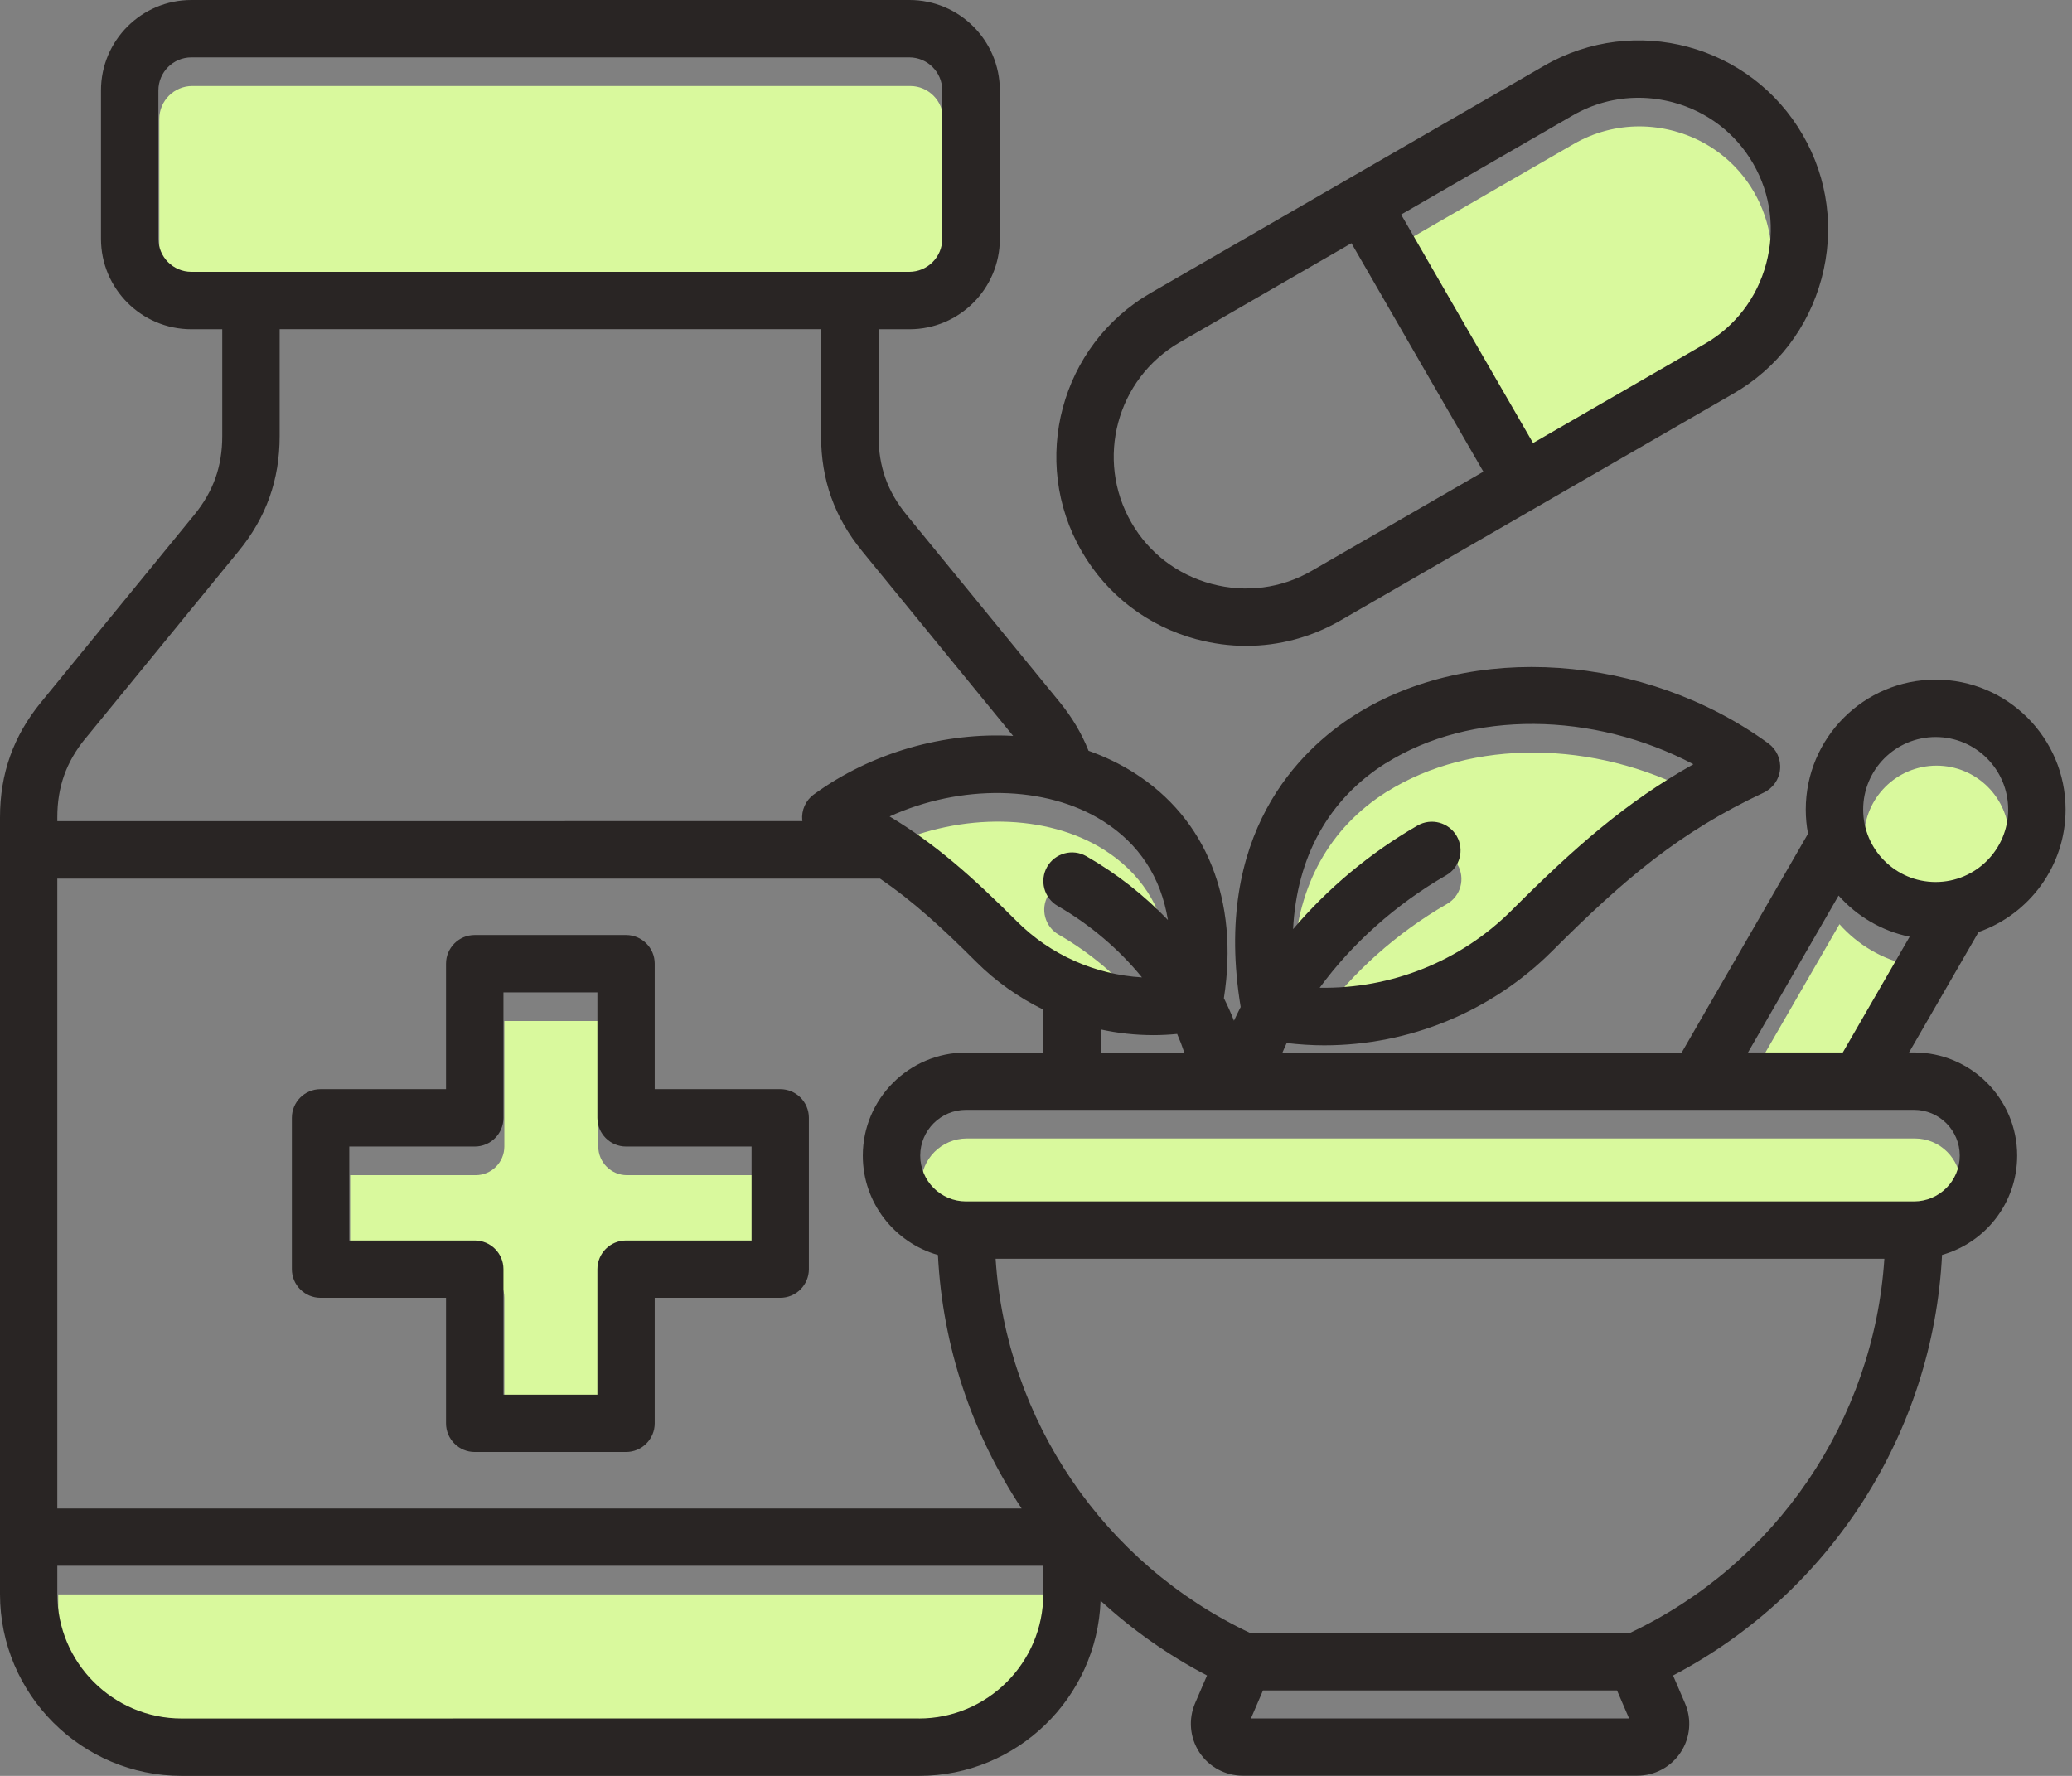
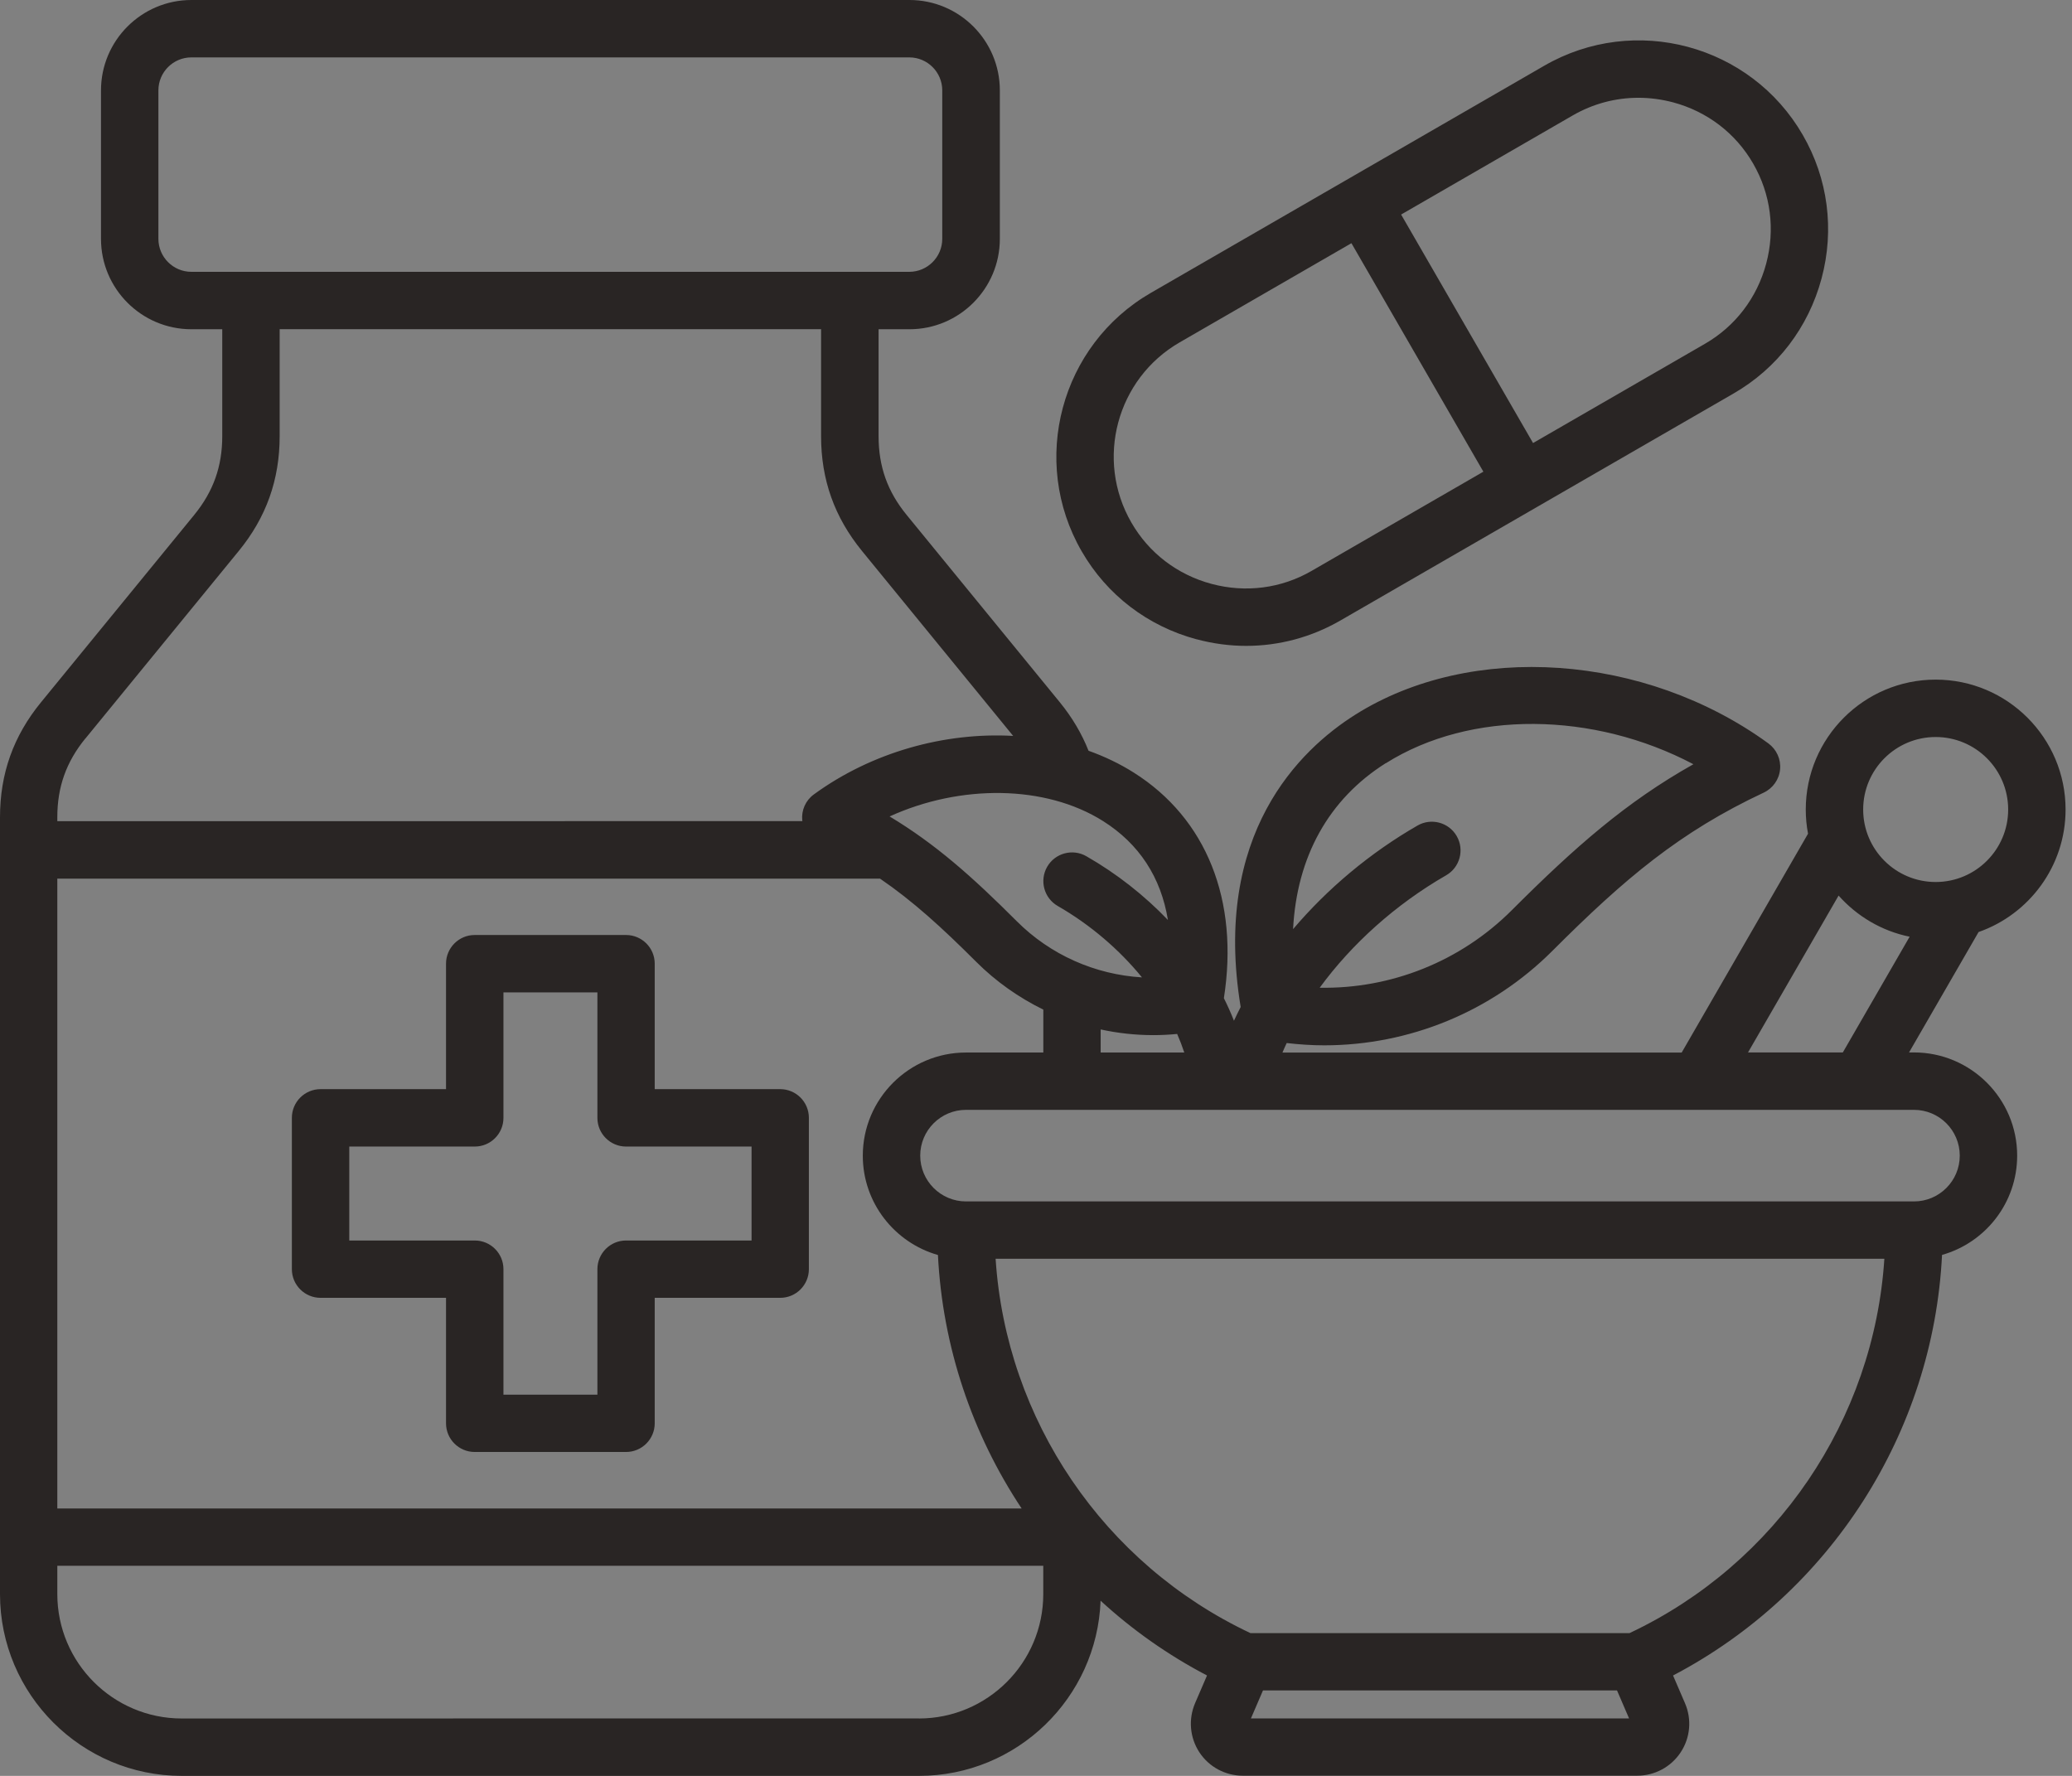
<svg xmlns="http://www.w3.org/2000/svg" width="140" height="120" viewBox="0 0 140 120" fill="none">
  <rect x="0" y="0" width="140" height="120" fill="#808080" stroke="none" />
-   <path d="M50.841 85.758H42.361C41.29 85.758 40.425 86.629 40.425 87.694V96.174H34.077V87.694C34.077 86.623 33.206 85.758 32.14 85.758H23.66V79.409H32.14C33.212 79.409 34.077 78.539 34.077 77.473V68.993H40.425V77.473C40.425 78.544 41.296 79.409 42.361 79.409H50.841V85.758ZM130.849 51.736C133.553 51.736 135.747 53.931 135.747 56.635C135.747 59.339 133.553 61.534 130.849 61.534C128.144 61.534 125.95 59.339 125.95 56.635C125.95 53.931 128.144 51.736 130.849 51.736ZM93.692 53.511C99.428 49.896 107.736 50.016 114.48 53.574C109.936 56.13 106.481 59.166 102.207 63.441C98.746 66.901 94.048 68.763 89.229 68.677C91.395 65.715 94.357 63.045 97.772 61.08C98.7 60.547 99.021 59.361 98.488 58.433C97.955 57.505 96.769 57.184 95.841 57.717C92.621 59.567 89.745 61.991 87.43 64.718C87.682 59.837 89.825 55.94 93.698 53.5L93.692 53.511ZM78.968 64.094C77.386 62.444 75.524 60.971 73.461 59.791C72.533 59.258 71.347 59.579 70.814 60.507C70.281 61.435 70.602 62.621 71.531 63.154C73.742 64.426 75.696 66.11 77.22 67.978C74.063 67.789 71.038 66.466 68.757 64.18C65.749 61.172 63.269 58.966 60.169 57.104C64.942 54.926 70.694 54.955 74.596 57.419C77.037 58.96 78.503 61.223 78.973 64.094L78.968 64.094ZM10.763 18.074V8.041C10.763 6.809 11.765 5.812 12.992 5.812H61.498C62.729 5.812 63.726 6.815 63.726 8.041V18.074C63.726 19.305 62.724 20.302 61.498 20.302H12.992C11.76 20.302 10.763 19.3 10.763 18.074ZM62.152 118.05L12.339 118.056C7.704 118.056 3.934 114.286 3.934 109.651V107.737H70.551V109.651C70.551 114.286 66.781 118.056 62.146 118.056L62.152 118.05ZM132.476 80.023C132.476 81.731 131.09 83.117 129.382 83.117H65.331C63.624 83.117 62.237 81.731 62.237 80.023C62.237 78.316 63.624 76.929 65.331 76.929H83.999H84.01H84.016H129.383C131.091 76.929 132.476 78.316 132.476 80.023ZM118.169 73.05L124.289 62.45C125.526 63.843 127.199 64.846 129.09 65.229L124.575 73.05L118.169 73.05ZM106.339 9.727C107.702 8.942 109.22 8.541 110.762 8.541C111.541 8.541 112.326 8.644 113.105 8.85C115.414 9.469 117.339 10.942 118.52 12.993C119.706 15.044 120.015 17.445 119.396 19.754C118.777 22.063 117.305 23.988 115.254 25.168L103.646 31.872L94.73 16.431L106.339 9.727Z" fill="#D9F99D" />
  <path d="M52.718 73.596H44.238V65.116C44.238 64.045 43.367 63.18 42.301 63.18H32.074C31.003 63.18 30.137 64.051 30.137 65.116V73.596H21.658C20.586 73.596 19.721 74.467 19.721 75.533V85.76C19.721 86.832 20.592 87.697 21.658 87.697H30.137V96.176C30.137 97.248 31.008 98.113 32.074 98.113H42.301C43.373 98.113 44.238 97.242 44.238 96.176V87.697H52.718C53.789 87.697 54.654 86.826 54.654 85.76V75.533C54.654 74.461 53.783 73.596 52.718 73.596ZM50.781 83.823H42.301C41.23 83.823 40.365 84.694 40.365 85.76V94.24H34.017V85.76C34.017 84.689 33.146 83.823 32.08 83.823H23.6V77.475H32.08C33.151 77.475 34.017 76.604 34.017 75.539V67.059H40.365V75.539C40.365 76.61 41.236 77.475 42.301 77.475H50.781V83.823ZM139.566 54.701C139.566 49.859 135.63 45.923 130.788 45.923C125.947 45.923 122.011 49.859 122.011 54.701C122.011 55.257 122.062 55.801 122.165 56.334L113.628 71.122H86.653C86.745 70.91 86.836 70.692 86.939 70.48C87.782 70.577 88.63 70.635 89.472 70.635C95.207 70.635 100.765 68.377 104.891 64.252C109.772 59.37 113.496 56.219 119.169 53.56C119.788 53.268 120.212 52.672 120.275 51.99C120.343 51.309 120.04 50.644 119.49 50.237C111.153 44.164 99.412 43.35 91.57 48.295C87.817 50.661 81.904 56.356 83.829 68.045C83.669 68.355 83.52 68.664 83.376 68.973C83.176 68.463 82.947 67.953 82.695 67.449C83.726 60.843 81.526 55.314 76.61 52.208C75.659 51.606 74.627 51.114 73.55 50.73C73.092 49.572 72.445 48.478 71.608 47.452L61.26 34.796C59.965 33.214 59.364 31.524 59.364 29.473V22.248H61.45C64.819 22.248 67.557 19.509 67.557 16.14V6.108C67.557 2.739 64.819 0 61.45 0H12.932C9.563 0 6.824 2.739 6.824 6.108V16.14C6.824 19.509 9.563 22.248 12.932 22.248H15.017V29.473C15.017 31.518 14.416 33.209 13.121 34.796L2.773 47.452C0.905 49.733 0 52.277 0 55.227V107.716C0 114.488 5.512 120 12.284 120H62.091C68.715 120 74.123 114.729 74.364 108.163C76.507 110.134 78.919 111.835 81.555 113.216L80.752 115.078C80.283 116.173 80.391 117.416 81.039 118.407C81.692 119.398 82.792 119.988 83.984 119.988H110.615C111.806 119.988 112.906 119.398 113.56 118.407C114.213 117.416 114.322 116.173 113.846 115.078L113.044 113.216C123.678 107.641 130.622 96.796 131.219 84.797C134.147 83.972 136.295 81.28 136.295 78.088C136.295 74.244 133.167 71.115 129.322 71.115H128.99L133.688 62.979C137.109 61.782 139.566 58.522 139.566 54.701ZM130.788 49.802C133.493 49.802 135.687 51.996 135.687 54.701C135.687 57.405 133.493 59.599 130.788 59.599C128.084 59.599 125.89 57.405 125.89 54.701C125.89 51.996 128.084 49.802 130.788 49.802ZM63.374 84.798C63.684 91.003 65.689 96.904 69.029 101.93H3.872V59.37H59.46C61.666 60.877 63.637 62.67 65.952 64.985C67.292 66.325 68.834 67.408 70.495 68.222V71.121H65.27C61.425 71.121 58.297 74.249 58.297 78.094C58.297 81.28 60.452 83.972 63.373 84.803L63.374 84.798ZM74.369 69.562C75.532 69.814 76.724 69.946 77.927 69.946C78.46 69.946 78.999 69.918 79.537 69.866C79.721 70.284 79.881 70.703 80.019 71.121H74.369L74.369 69.562ZM93.632 51.577C99.368 47.962 107.675 48.082 114.419 51.64C109.876 54.195 106.421 57.232 102.147 61.506C98.686 64.967 93.988 66.829 89.169 66.743C91.335 63.781 94.297 61.111 97.712 59.146C98.64 58.613 98.961 57.427 98.428 56.498C97.895 55.57 96.709 55.249 95.781 55.782C92.561 57.633 89.685 60.057 87.37 62.784C87.622 57.902 89.765 54.006 93.638 51.565L93.632 51.577ZM78.907 62.159C77.326 60.509 75.464 59.037 73.401 57.856C72.473 57.324 71.287 57.644 70.754 58.572C70.221 59.501 70.542 60.687 71.47 61.22C73.682 62.492 75.636 64.176 77.16 66.044C74.003 65.855 70.978 64.531 68.697 62.245C65.689 59.237 63.208 57.031 60.109 55.169C64.881 52.992 70.634 53.021 74.536 55.484C76.977 57.026 78.443 59.289 78.913 62.159L78.907 62.159ZM10.703 16.139V6.107C10.703 4.875 11.705 3.878 12.931 3.878H61.437C62.669 3.878 63.666 4.881 63.666 6.107V16.139C63.666 17.371 62.663 18.368 61.437 18.368H12.931C11.7 18.368 10.703 17.365 10.703 16.139ZM5.775 49.898L16.123 37.242C17.991 34.962 18.896 32.418 18.896 29.467V22.242H55.478V29.467C55.478 32.418 56.384 34.956 58.252 37.242L68.456 49.727C63.838 49.469 58.922 50.815 54.991 53.68C54.436 54.081 54.138 54.751 54.206 55.433C54.206 55.45 54.212 55.468 54.218 55.485L3.873 55.49V55.221C3.873 53.176 4.474 51.486 5.769 49.898L5.775 49.898ZM62.092 116.116L12.279 116.122C7.643 116.122 3.873 112.352 3.873 107.716V105.803H70.491V107.716C70.491 112.352 66.721 116.122 62.086 116.122L62.092 116.116ZM84.523 116.116L85.337 114.225H109.258L110.072 116.116H84.518H84.523ZM110.105 110.352H84.488C74.564 105.677 67.975 95.925 67.271 85.056H127.322C126.617 95.925 120.028 105.677 110.105 110.352ZM132.416 78.089C132.416 79.796 131.03 81.183 129.322 81.183H65.271C63.564 81.183 62.177 79.796 62.177 78.089C62.177 76.381 63.564 74.995 65.271 74.995H83.939H83.95H83.956H129.323C131.031 74.995 132.416 76.381 132.416 78.089ZM118.109 71.116L124.229 60.516C125.466 61.908 127.139 62.911 129.03 63.295L124.515 71.116L118.109 71.116ZM80.85 43.196C81.962 43.494 83.085 43.643 84.202 43.643C86.414 43.643 88.597 43.064 90.556 41.935L117.13 26.591C120.081 24.89 122.189 22.128 123.077 18.822C123.965 15.516 123.513 12.067 121.811 9.122C118.287 3.014 110.449 0.911 104.342 4.441L77.768 19.785C71.66 23.308 69.558 31.147 73.087 37.254C74.789 40.205 77.55 42.313 80.856 43.201L80.85 43.196ZM106.278 7.793C107.642 7.008 109.16 6.607 110.702 6.607C111.481 6.607 112.266 6.71 113.045 6.916C115.354 7.535 117.279 9.007 118.459 11.058C119.645 13.11 119.955 15.51 119.336 17.819C118.717 20.128 117.245 22.053 115.194 23.234L103.585 29.937L94.67 14.497L106.278 7.793ZM79.705 23.136L91.313 16.433L100.228 31.873L88.62 38.577C86.569 39.763 84.168 40.072 81.859 39.454C79.55 38.835 77.625 37.362 76.445 35.311C73.987 31.054 75.448 25.594 79.705 23.136Z" fill="#292524" />
</svg>